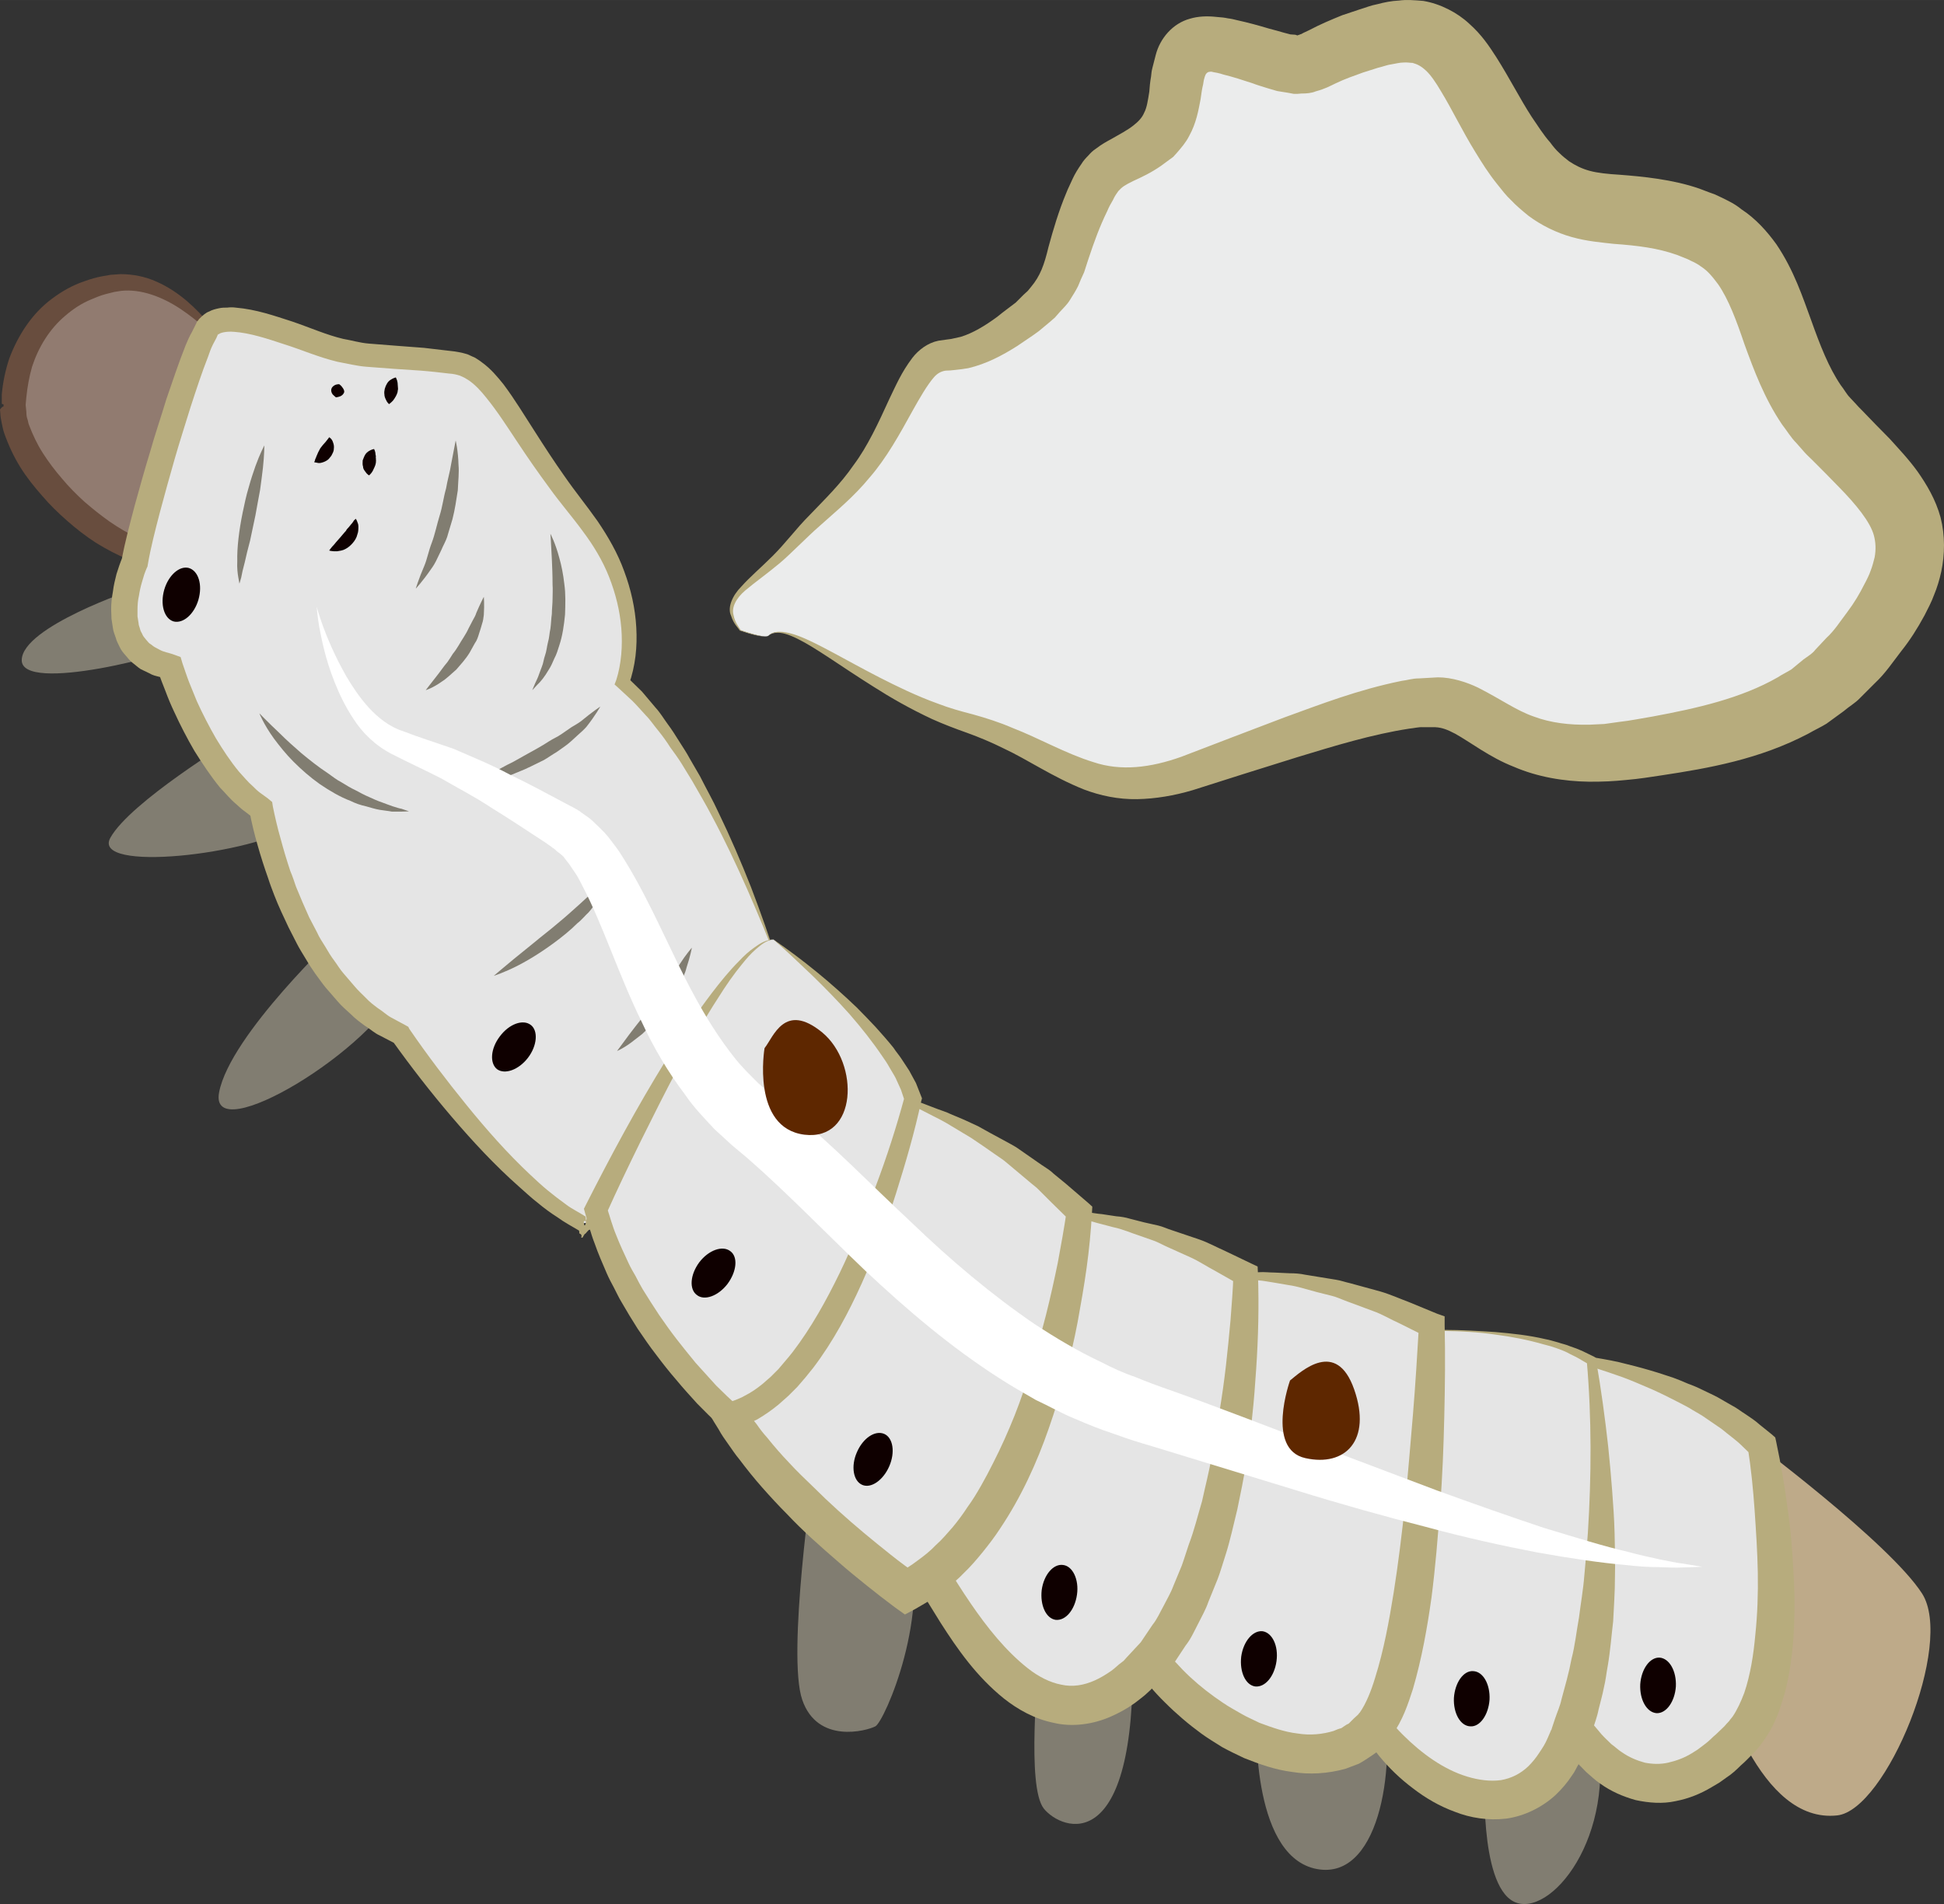
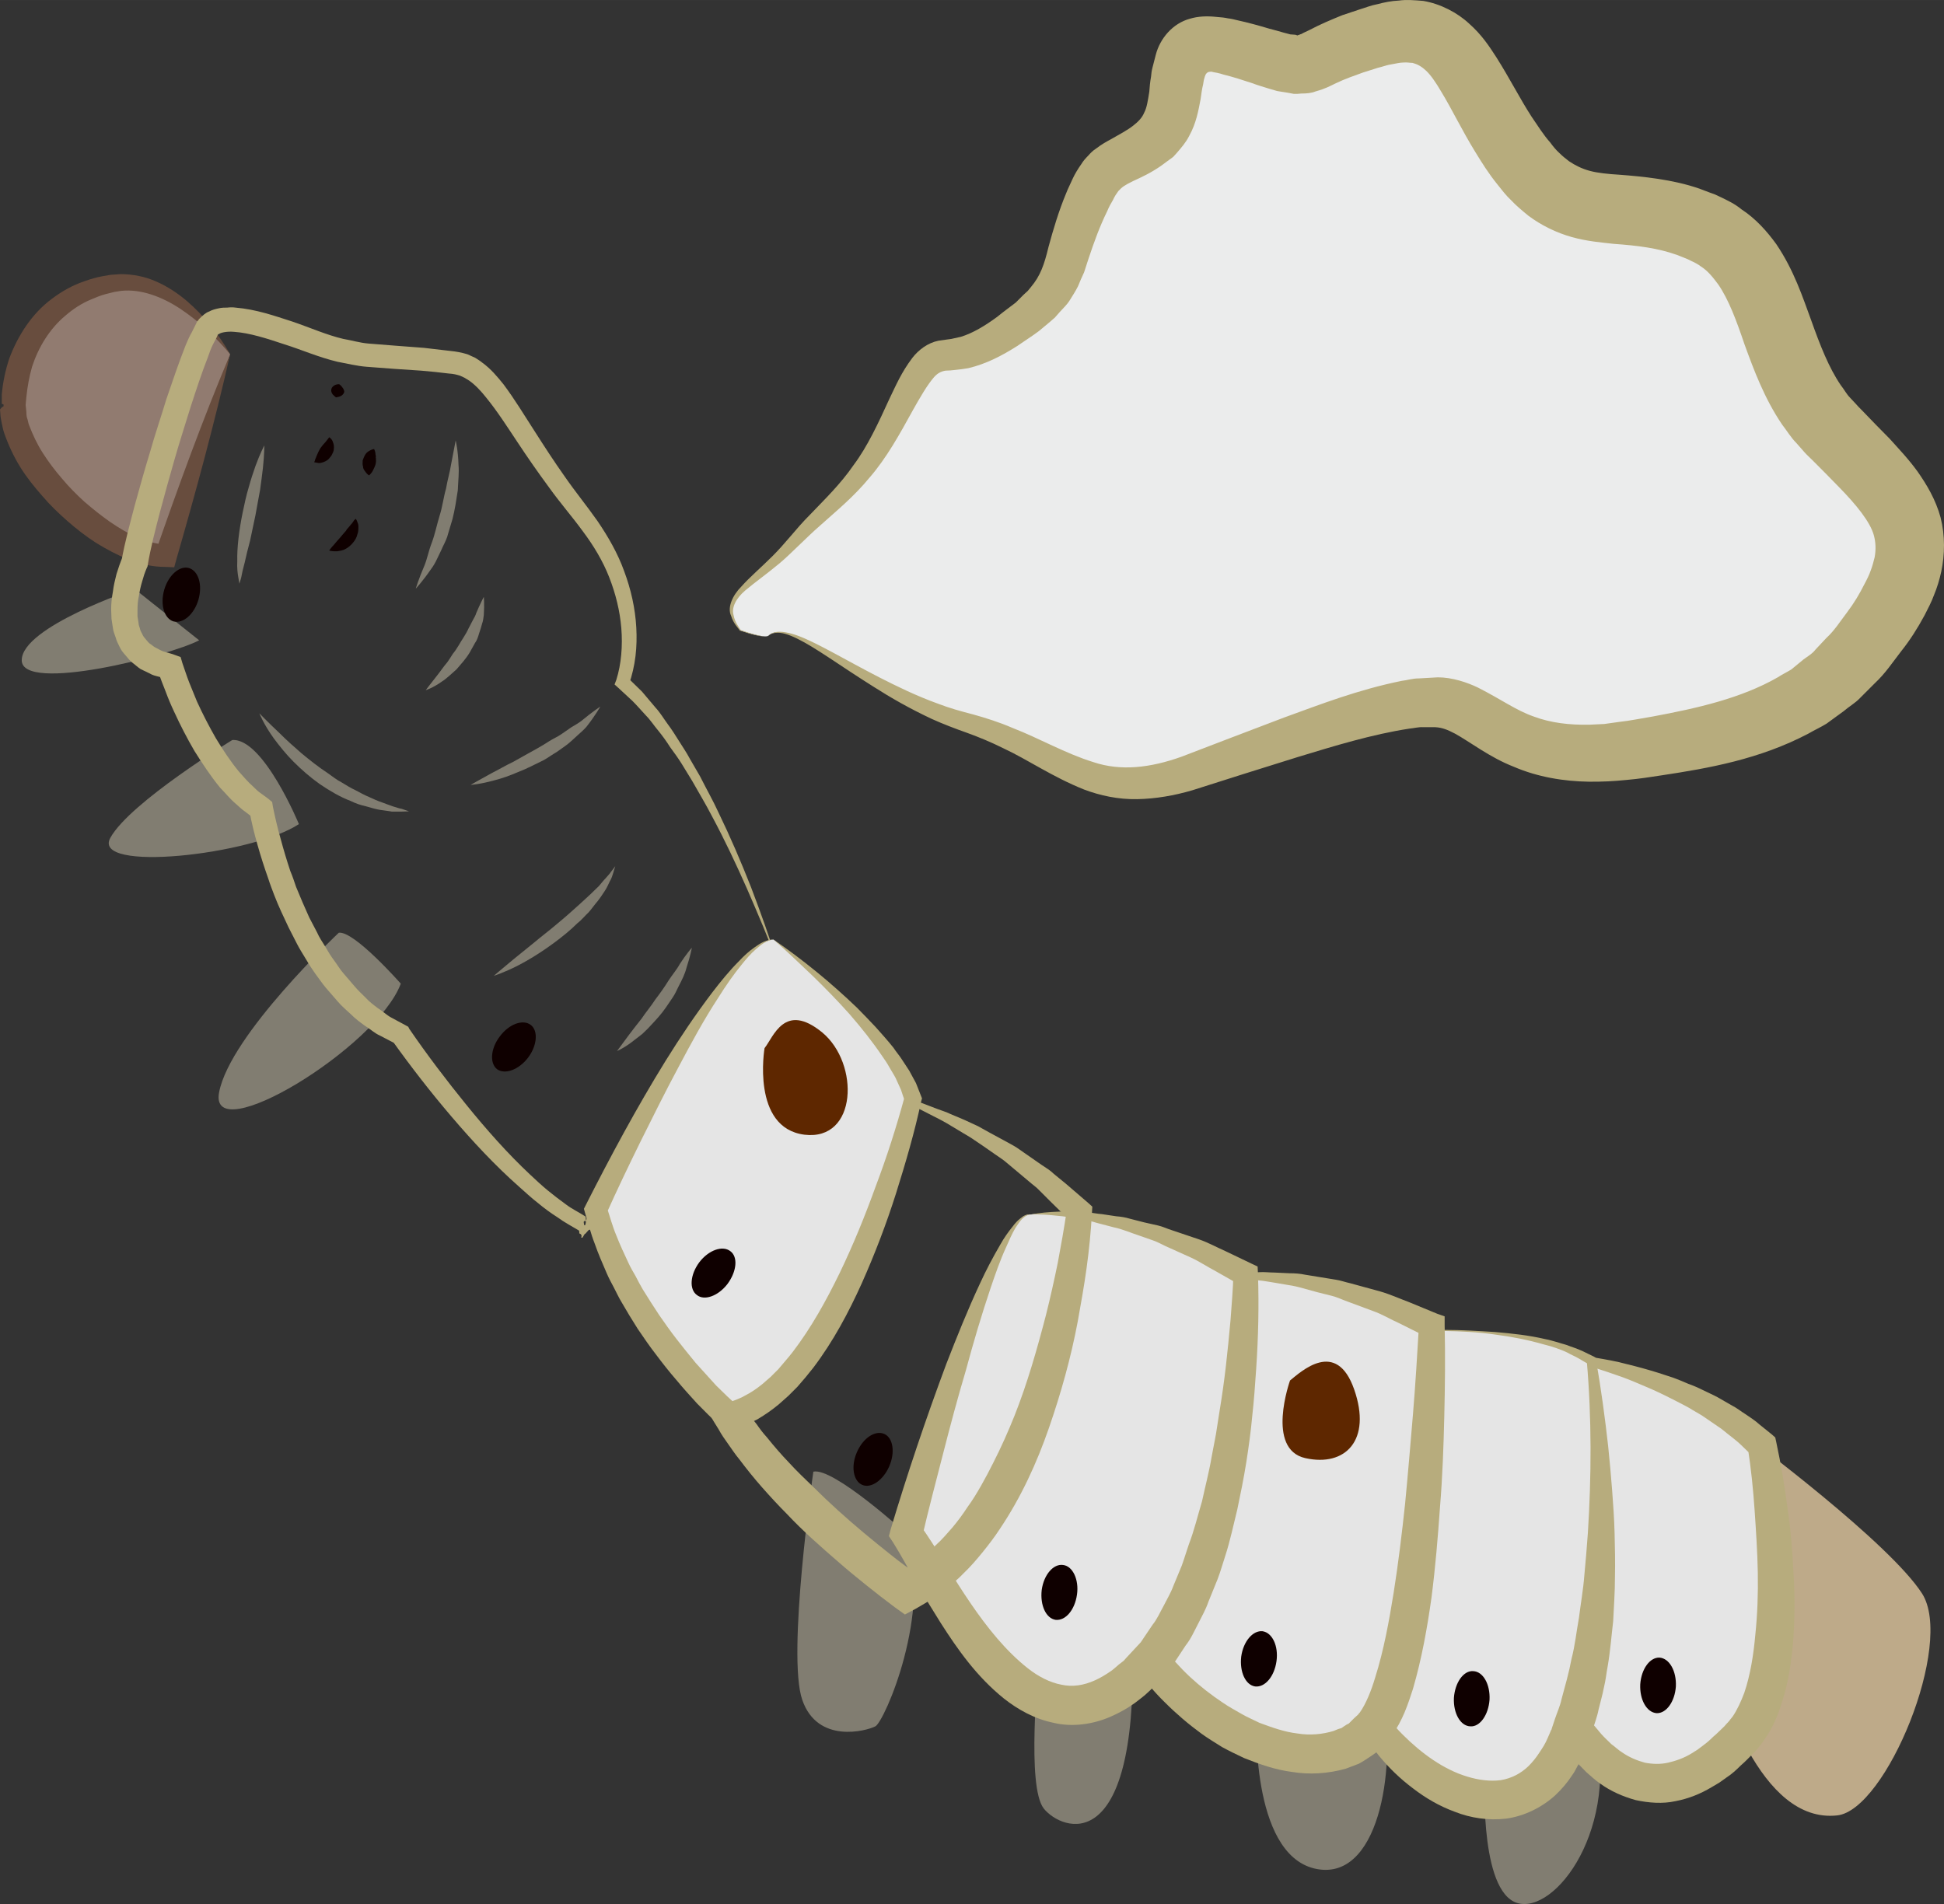
<svg xmlns="http://www.w3.org/2000/svg" id="svg108" viewBox="0 0 5456.629 5345.356" style="clip-rule:evenodd;fill-rule:evenodd;image-rendering:optimizeQuality;shape-rendering:geometricPrecision;text-rendering:geometricPrecision" version="1.1" height="53.454mm" width="54.566mm" xml:space="preserve">
  <rect x="0" y="0" width="5456.629" height="5345.356" fill="#333333" stroke="none" />
  <defs id="defs4">
    <style id="style2" type="text/css">
   
    .fil9 {fill:#EBECEC;fill-rule:nonzero}
    .fil6 {fill:#0F0000;fill-rule:nonzero}
    .fil8 {fill:#5E2700;fill-rule:nonzero}
    .fil3 {fill:#684D3E;fill-rule:nonzero}
    .fil1 {fill:#817D71;fill-rule:nonzero}
    .fil2 {fill:#917B70;fill-rule:nonzero}
    .fil5 {fill:#B7AC7D;fill-rule:nonzero}
    .fil10 {fill:#B7AC7D;fill-rule:nonzero}
    .fil0 {fill:#BEAA89;fill-rule:nonzero}
    .fil4 {fill:#E5E5E5;fill-rule:nonzero}
    .fil7 {fill:white;fill-rule:nonzero;}
   
  </style>
  </defs>
  <g transform="translate(-7831,-12056.47)" id="Vrstva_x0020_1">
    <path style="fill:#beaa89;fill-rule:nonzero" id="path7" d="m 12741,16095 c 0,0 393,292 485,435 91,142 -101,608 -238,623 -217,24 -326,-347 -364,-475 z" class="fil0" />
    <path style="fill:#817d71;fill-rule:nonzero" id="path9" d="m 8209,13710 c 0,0 -317,106 -317,200 0,93 417,-13 498,-56 z" class="fil1" />
    <path style="fill:#817d71;fill-rule:nonzero" id="path11" d="m 8483,14134 c 0,0 -286,174 -342,274 -56,99 398,49 529,-38 0,0 -100,-242 -187,-236 z" class="fil1" />
    <path style="fill:#817d71;fill-rule:nonzero" id="path13" d="m 8782,14675 c 0,0 -305,286 -336,448 -31,162 442,-124 510,-305 0,0 -131,-149 -174,-143 z" class="fil1" />
    <path style="fill:#817d71;fill-rule:nonzero" id="path15" d="m 10114,16188 c 0,0 -75,516 -31,641 43,124 180,87 205,74 25,-12 162,-323 87,-541 0,0 -205,-187 -261,-174 z" class="fil1" />
    <path style="fill:#817d71;fill-rule:nonzero" id="path17" d="m 10742,16723 c 6,25 -31,348 19,411 50,62 261,143 249,-442 z" class="fil1" />
    <path style="fill:#817d71;fill-rule:nonzero" id="path19" d="m 11358,16878 c 0,0 -18,380 162,424 181,43 230,-280 193,-467 0,0 -261,-6 -355,43 z" class="fil1" />
    <path style="fill:#817d71;fill-rule:nonzero" id="path21" d="m 11999,17028 c 0,0 -18,317 81,367 100,50 293,-181 231,-486 0,0 -199,-18 -312,119 z" class="fil1" />
    <path style="fill:#917b70;fill-rule:nonzero" id="path23" d="m 8477,13051 c 0,0 -150,-231 -330,-199 -181,31 -274,180 -280,342 -6,162 261,423 429,423 z" class="fil2" />
    <path style="fill:#684d3e;fill-rule:nonzero" id="path25" d="m 8477,13051 c -44,194 -96,385 -151,576 l -6,22 -24,-1 c -37,0 -73,-8 -105,-21 -32,-13 -62,-29 -91,-47 -28,-18 -55,-39 -80,-61 -25,-22 -49,-45 -71,-71 -22,-25 -43,-51 -61,-80 -18,-29 -33,-61 -45,-95 -3,-8 -5,-19 -7,-28 -2,-10 -4,-20 -4,-27 l -1,-12 5,-6 5,-3 v -5 l -5,-2 v -26 c 3,-34 10,-68 21,-101 24,-64 63,-126 120,-168 28,-21 58,-38 91,-49 16,-6 34,-11 50,-14 l 23,-4 c 11,-1 18,-1 28,-2 35,0 70,7 101,21 32,14 60,33 85,54 50,43 90,94 122,150 z m 0,0 c -41,-49 -88,-93 -139,-127 -51,-34 -111,-57 -167,-51 l -19,3 -24,6 c -15,4 -27,9 -41,15 -27,11 -51,27 -73,46 -44,37 -75,88 -93,143 -8,28 -13,56 -16,85 l -2,22 2,20 c 0,9 1,15 3,20 2,6 2,11 5,18 10,26 22,52 38,77 16,25 34,49 54,72 19,23 41,45 63,65 23,20 47,39 71,56 25,17 51,33 77,44 27,12 54,18 80,21 l -29,22 c 65,-187 133,-374 210,-557 z" class="fil3" />
    <path style="fill:#e5e5e5;fill-rule:nonzero" id="path27" d="m 12132,15850 c 0,0 412,38 645,264 0,0 117,623 -54,815 -172,192 -348,179 -490,-41 0,0 -220,-948 -101,-1038 z" class="fil4" />
    <path style="fill:#b7ac7d;fill-rule:nonzero" id="path29" d="m 12132,15850 c -16,16 -20,39 -22,60 -3,21 -2,43 -2,65 1,43 7,87 12,130 12,87 29,173 45,259 18,86 37,172 56,257 l 61,256 -7,-16 25,33 26,31 c 9,10 19,19 28,28 10,7 20,17 30,23 20,14 42,23 64,29 21,4 43,5 65,0 22,-5 45,-13 66,-26 l 16,-10 16,-12 c 11,-8 20,-16 29,-25 9,-7 20,-19 31,-29 l 7,-8 4,-4 c -1,1 1,-2 2,-2 3,-5 7,-9 10,-13 13,-19 24,-43 33,-67 17,-50 26,-107 31,-163 6,-57 8,-115 7,-174 -1,-58 -5,-117 -9,-176 -4,-58 -10,-118 -19,-175 l 12,22 -30,-29 c -10,-10 -21,-18 -32,-27 -11,-8 -21,-18 -34,-26 l -35,-24 c -11,-8 -24,-15 -36,-22 -12,-8 -25,-14 -38,-21 -25,-13 -51,-26 -78,-38 -26,-11 -53,-23 -80,-33 -28,-10 -55,-19 -83,-28 -56,-17 -113,-33 -171,-45 z m 0,0 c 29,1 59,3 89,6 29,2 59,7 88,12 29,5 59,10 88,18 29,7 58,15 87,24 l 43,14 c 14,5 28,11 42,17 14,5 28,11 42,18 14,7 28,13 41,20 l 40,23 c 14,7 26,17 39,25 13,9 26,17 38,28 l 36,29 9,8 3,14 c 13,61 23,120 31,181 9,60 14,121 17,182 4,61 4,123 0,186 -5,62 -13,125 -35,189 -10,32 -24,64 -45,94 -5,8 -11,15 -17,23 -2,2 -1,2 -6,7 l -3,4 -8,8 c -11,11 -20,21 -34,33 -12,12 -25,24 -39,33 l -21,15 -22,13 c -30,18 -64,32 -101,39 -36,8 -75,5 -112,-3 -36,-10 -70,-25 -99,-46 -15,-10 -27,-22 -40,-33 -12,-12 -23,-24 -35,-36 l -30,-39 -27,-40 -5,-8 -2,-8 c -18,-88 -34,-174 -48,-262 -14,-88 -27,-175 -37,-264 -10,-88 -17,-177 -18,-266 -1,-45 1,-89 5,-134 3,-22 6,-45 13,-66 6,-22 14,-45 33,-58 z" class="fil5" />
    <path style="fill:#e5e5e5;fill-rule:nonzero" id="path31" d="m 11744,15795 c 0,0 380,-31 554,81 0,0 94,660 -62,1058 -156,399 -604,25 -604,-193 0,0 75,-946 112,-946 z" class="fil4" />
    <path style="fill:#b7ac7d;fill-rule:nonzero" id="path33" d="m 11744,15795 c -8,6 -9,18 -12,27 -2,9 -4,19 -6,29 -3,20 -6,39 -9,59 -6,39 -10,79 -15,118 -7,80 -13,159 -18,239 -9,159 -15,318 -19,477 v -3 c 3,33 16,67 35,98 19,32 42,61 68,87 53,53 115,98 181,118 33,10 65,14 95,10 29,-5 55,-18 77,-39 11,-11 21,-23 30,-37 5,-7 9,-14 13,-20 l 6,-11 6,-13 6,-14 3,-7 1,-1 c 0,-2 -1,3 -1,2 v -1 l 1,-1 1,-4 9,-27 c 6,-18 14,-35 18,-54 10,-37 21,-75 28,-113 10,-38 14,-78 21,-116 5,-40 12,-79 15,-118 4,-40 7,-80 10,-120 10,-159 11,-321 -3,-482 l 6,9 -29,-17 c -10,-6 -21,-10 -31,-16 -10,-5 -21,-9 -32,-13 -11,-4 -22,-7 -34,-10 -45,-13 -91,-22 -138,-28 -47,-7 -94,-9 -141,-10 -47,-1 -95,0 -142,2 z m 0,0 c 47,-3 95,-5 142,-5 47,0 95,3 142,6 47,4 94,9 141,20 12,2 23,6 35,9 11,4 23,6 34,11 12,4 23,8 34,13 l 33,16 5,3 1,7 c 14,80 25,161 34,242 4,40 8,81 11,122 3,40 6,81 7,122 1,41 2,82 1,124 0,41 -3,82 -5,123 -5,42 -8,83 -15,124 -4,21 -6,42 -11,62 -4,21 -10,41 -15,62 -4,21 -12,41 -18,61 l -11,31 -1,3 v 2 l -1,1 -1,3 -3,7 -6,14 -6,14 -9,17 c -6,10 -11,22 -18,31 -13,20 -29,39 -47,56 -37,34 -87,59 -138,66 -51,6 -101,-2 -144,-19 -44,-16 -83,-39 -118,-66 -36,-27 -67,-57 -95,-91 -28,-34 -44,-71 -63,-111 -19,-40 -23,-85 -23,-134 v -2 0 l 57,-474 29,-237 c 5,-40 8,-79 15,-118 3,-20 5,-40 9,-59 2,-10 4,-20 6,-29 3,-9 4,-21 12,-27 z" class="fil5" />
    <path style="fill:#e5e5e5;fill-rule:nonzero" id="path35" d="m 11197,15652 c 0,0 261,-74 653,125 0,0 -12,940 -162,1126 -149,187 -535,19 -703,-305 0,0 230,-728 212,-946 z" class="fil4" />
    <path style="fill:#b7ac7d;fill-rule:nonzero" id="path37" d="m 11197,15652 c 1,20 5,41 4,61 -1,21 0,41 -2,62 -2,20 -2,40 -5,61 l -7,61 c -11,80 -26,161 -42,241 -17,79 -35,159 -54,238 -20,79 -41,157 -63,236 l -3,-35 31,51 35,48 c 25,31 51,61 80,88 29,27 60,51 93,73 16,11 33,20 50,30 17,10 34,17 52,26 35,13 71,26 107,30 36,6 71,2 101,-7 7,-3 14,-6 22,-8 6,-4 10,-7 15,-10 3,-2 5,-1 9,-6 l 11,-11 12,-11 5,-6 c -1,2 5,-5 -3,4 v 0 -1 l 1,-1 2,-2 c 17,-24 32,-61 43,-98 24,-76 39,-158 52,-239 13,-82 23,-165 32,-249 8,-83 15,-167 22,-250 7,-84 12,-168 17,-252 l 20,33 -74,-37 c -25,-11 -49,-26 -75,-35 l -78,-29 c -13,-5 -26,-11 -39,-14 l -40,-10 -40,-11 c -14,-4 -27,-7 -41,-9 l -41,-7 c -14,-2 -28,-5 -42,-6 -27,-1 -55,-5 -83,-4 -28,0 -56,1 -84,5 z m 0,0 c 26,-8 55,-14 83,-17 28,-6 57,-5 85,-7 15,-1 29,1 43,1 l 43,2 c 15,0 29,1 43,4 l 43,7 43,7 c 14,2 27,7 41,10 l 84,23 c 28,8 54,20 81,30 l 80,33 20,7 v 25 c 2,86 1,170 -1,255 -2,85 -5,170 -12,255 -6,85 -13,170 -24,255 -12,85 -27,170 -52,256 -14,43 -28,87 -60,132 l -2,4 -2,3 -1,1 v 0 l -4,5 -6,6 -11,11 -11,11 c -3,4 -12,9 -17,13 -12,8 -25,17 -38,24 l -37,14 c -50,14 -102,17 -150,9 -48,-6 -92,-22 -135,-39 -21,-10 -42,-20 -62,-31 -19,-12 -39,-24 -57,-37 -37,-27 -71,-56 -103,-88 -32,-31 -60,-66 -87,-102 -12,-19 -25,-37 -37,-56 l -32,-59 -9,-17 6,-17 c 26,-76 51,-153 75,-230 26,-77 50,-154 73,-231 11,-39 23,-78 34,-117 11,-38 20,-78 31,-117 l 14,-58 c 5,-20 8,-40 13,-60 4,-19 6,-39 10,-59 4,-20 3,-40 5,-61 z" class="fil5" />
    <path style="fill:#e5e5e5;fill-rule:nonzero" id="path39" d="m 10724,15466 c 0,0 249,-38 603,168 0,0 7,840 -305,1126 -311,286 -535,-236 -647,-398 0,0 243,-909 349,-896 z" class="fil4" />
    <path style="fill:#b7ac7d;fill-rule:nonzero" id="path41" d="m 10724,15466 c -21,2 -32,22 -43,38 -10,17 -18,36 -26,54 -17,37 -30,75 -43,113 -26,77 -49,155 -70,233 -23,77 -44,156 -64,234 -20,78 -41,157 -59,235 l -7,-37 c 28,38 50,75 73,112 23,37 46,74 70,109 47,69 100,135 161,183 29,23 62,40 94,46 31,7 63,2 94,-12 16,-7 32,-17 45,-26 6,-4 15,-12 23,-19 l 13,-10 8,-9 40,-43 33,-49 c 13,-16 21,-35 31,-53 9,-18 20,-36 27,-55 l 24,-58 c 7,-19 13,-40 20,-60 15,-39 25,-81 37,-121 9,-42 20,-83 27,-125 l 12,-63 10,-64 c 7,-42 13,-85 18,-128 5,-43 9,-86 13,-129 3,-42 7,-86 8,-128 l 17,29 -67,-38 c -23,-12 -45,-27 -69,-38 l -71,-32 c -11,-5 -23,-12 -35,-16 l -37,-13 c -25,-8 -49,-19 -74,-24 l -38,-10 c -13,-3 -26,-8 -39,-10 -25,-3 -51,-10 -77,-12 -27,-3 -53,-5 -79,-4 z m 0,0 c 26,-5 52,-7 79,-8 27,-2 54,2 81,2 13,1 26,4 40,5 l 40,6 c 13,1 26,3 39,7 l 39,10 40,9 c 13,3 25,9 38,13 l 77,26 c 26,9 49,22 74,33 l 73,35 17,8 1,21 c 3,90 1,177 -5,266 -3,44 -6,88 -11,132 -4,44 -10,88 -17,132 -7,44 -16,88 -25,131 -11,44 -20,88 -34,131 -7,21 -13,43 -21,64 l -26,64 c -7,21 -19,42 -29,62 -11,21 -20,42 -35,61 l -39,59 -49,54 c -5,5 -6,8 -14,15 l -12,11 c -9,7 -17,14 -28,22 -22,16 -44,28 -69,39 -48,21 -107,30 -160,17 -54,-11 -101,-38 -139,-68 -77,-62 -130,-138 -178,-213 -24,-38 -47,-76 -69,-114 -22,-38 -42,-76 -64,-111 l -12,-18 5,-19 c 47,-157 99,-311 156,-464 30,-77 60,-152 95,-227 17,-37 36,-73 57,-109 10,-18 22,-35 35,-51 6,-8 13,-16 21,-22 8,-7 18,-13 29,-11 z" class="fil5" />
-     <path style="fill:#e5e5e5;fill-rule:nonzero" id="path43" d="m 10300,15123 c 0,0 299,69 561,336 0,0 -75,853 -486,1065 0,0 -411,-293 -535,-567 0,0 436,-827 460,-834 z" class="fil4" />
    <path style="fill:#b7ac7d;fill-rule:nonzero" id="path45" d="m 10300,15123 c -13,15 -20,34 -30,51 l -26,54 -52,107 -103,215 -104,215 -105,213 1,-39 22,39 c 7,14 17,26 25,39 8,13 17,26 27,38 9,13 18,25 29,37 20,25 40,48 62,71 22,24 45,46 68,68 45,45 93,88 142,129 25,21 50,41 75,61 25,20 51,39 76,57 l -57,-4 c 19,-11 38,-22 56,-36 18,-13 36,-27 52,-44 17,-15 32,-33 47,-50 15,-18 29,-37 42,-57 14,-19 26,-39 38,-60 12,-21 23,-42 34,-64 22,-43 42,-88 60,-133 36,-91 63,-186 88,-282 12,-48 23,-97 33,-146 9,-48 18,-98 25,-146 l 10,28 -57,-56 -29,-29 c -9,-10 -20,-17 -30,-26 l -62,-52 c -10,-9 -22,-16 -33,-24 l -33,-23 -34,-23 -35,-21 -35,-21 c -12,-7 -24,-13 -36,-19 l -37,-19 c -12,-6 -25,-11 -37,-17 -25,-12 -50,-22 -77,-31 z m 0,0 c 27,5 55,12 81,20 13,3 27,6 40,11 l 39,15 c 13,5 27,9 39,15 l 38,16 39,18 36,20 37,20 c 12,7 25,13 37,21 l 69,48 c 12,8 24,15 34,25 l 33,27 64,55 11,10 -1,18 c -3,53 -8,103 -15,154 -7,51 -16,101 -25,151 -19,101 -47,201 -81,299 -34,98 -78,194 -137,282 -15,23 -31,44 -48,65 -17,21 -35,42 -55,61 -19,20 -41,37 -63,54 -22,17 -47,31 -71,45 l -30,16 -28,-20 c -28,-21 -54,-41 -80,-62 -26,-21 -52,-42 -77,-64 -51,-44 -101,-88 -147,-137 -24,-24 -46,-48 -69,-74 -22,-25 -43,-51 -64,-79 -11,-13 -20,-27 -30,-41 -10,-14 -20,-28 -28,-43 -9,-15 -19,-29 -26,-45 l -23,-48 -10,-21 11,-19 118,-207 121,-206 c 41,-68 82,-136 125,-204 l 65,-100 34,-49 c 12,-16 22,-34 37,-47 z" class="fil5" />
-     <path style="fill:#e5e5e5;fill-rule:nonzero" id="path47" d="m 10014,14762 c 0,0 -193,-585 -436,-790 0,0 88,-218 -112,-467 -199,-249 -242,-411 -354,-429 -112,-19 -249,-13 -336,-38 -88,-25 -312,-130 -361,-62 -50,69 -193,566 -206,660 0,0 -112,249 100,292 0,0 87,287 255,399 0,0 87,497 392,634 0,0 283,416 510,529 13,7 324,-87 324,-87 z" class="fil4" />
    <path style="fill:#b7ac7d;fill-rule:nonzero" id="path49" d="m 10014,14762 c -68,216 -140,431 -210,646 l -2,7 -8,3 c -85,27 -171,54 -258,78 l -33,9 -18,4 c -4,1 -9,11 -13,12 l -6,10 h -2 -1 c -2,0 5,-8 -6,-12 v -5 l -1,-3 c -20,-12 -41,-23 -60,-37 -19,-12 -38,-26 -56,-41 -18,-14 -35,-30 -52,-45 -68,-60 -130,-127 -189,-196 -59,-69 -114,-140 -167,-214 l 12,10 -46,-24 c -16,-7 -28,-19 -43,-28 -14,-10 -27,-20 -39,-32 -13,-12 -26,-23 -37,-36 l -33,-38 c -11,-13 -20,-27 -30,-40 -10,-14 -19,-28 -27,-42 -9,-15 -18,-29 -25,-43 l -23,-45 -21,-45 c -7,-15 -13,-30 -19,-45 -6,-16 -12,-31 -17,-47 -11,-31 -21,-62 -30,-94 -9,-32 -17,-63 -23,-97 l 14,23 -26,-20 c -9,-6 -17,-14 -25,-21 -17,-14 -30,-31 -45,-46 -27,-33 -50,-68 -72,-103 -21,-36 -40,-73 -57,-110 -9,-19 -17,-38 -24,-57 -8,-20 -15,-38 -22,-59 l 28,24 -26,-7 c -8,-2 -17,-4 -25,-9 l -25,-12 c -8,-5 -15,-12 -22,-17 -8,-6 -14,-14 -20,-21 -7,-8 -13,-15 -17,-24 -4,-9 -9,-17 -11,-26 -3,-9 -7,-18 -8,-27 l -4,-26 -1,-27 c 0,-17 2,-34 5,-50 2,-17 6,-33 10,-49 5,-16 10,-31 17,-48 l -3,11 c 10,-55 24,-105 37,-155 14,-51 28,-101 43,-150 14,-50 31,-99 46,-149 17,-49 33,-98 54,-151 5,-12 11,-26 17,-36 l 9,-18 4,-8 2,-5 c 1,-1 -2,3 3,-3 l 1,-1 1,-2 3,-3 c 8,-8 17,-16 26,-19 9,-5 18,-7 27,-9 9,-2 16,-2 24,-2 8,-1 16,-1 23,0 59,5 109,23 159,39 50,17 97,38 144,49 24,4 46,11 71,13 l 76,6 79,6 c 26,3 51,6 77,9 11,1 29,4 45,9 l 22,10 c 6,4 13,8 19,13 25,18 43,40 60,61 33,44 59,88 87,131 28,44 56,87 85,128 29,42 61,81 92,125 30,44 57,91 75,141 19,51 31,104 34,158 3,54 -2,107 -21,161 l -5,-22 42,41 c 13,15 25,30 38,45 13,14 23,31 34,46 12,16 22,32 32,48 10,16 21,32 30,49 l 29,50 c 17,34 36,67 52,102 33,68 63,138 91,209 27,71 53,143 75,215 z m 0,0 c -26,-71 -56,-141 -86,-210 -31,-70 -63,-138 -99,-205 -17,-33 -37,-66 -55,-98 l -30,-49 c -10,-16 -21,-31 -32,-46 -10,-16 -21,-31 -33,-46 -12,-14 -22,-30 -35,-43 -13,-14 -25,-28 -38,-41 l -40,-37 -10,-9 5,-13 c 14,-44 18,-96 14,-145 -4,-49 -16,-97 -34,-143 -18,-46 -44,-89 -74,-129 -29,-40 -64,-80 -94,-122 -31,-42 -61,-85 -90,-129 -28,-42 -56,-86 -87,-124 -15,-19 -31,-36 -48,-48 l -13,-8 -13,-6 c -10,-3 -17,-5 -32,-6 -25,-3 -51,-6 -77,-8 l -75,-5 -79,-6 c -26,-2 -54,-9 -81,-14 -54,-13 -101,-34 -149,-49 -48,-16 -97,-32 -141,-35 -22,-2 -42,3 -44,8 l -1,-2 v -3 0 c 4,-35 1,1 1,0 l -2,6 -4,9 -9,17 c -6,12 -10,23 -14,35 -17,43 -33,92 -49,141 -15,49 -31,98 -45,147 -14,49 -28,99 -41,148 -13,50 -26,100 -34,147 l -1,6 -2,4 c -2,5 -5,12 -7,18 -2,7 -4,13 -6,20 -4,13 -7,27 -9,40 -3,13 -4,26 -4,39 v 19 l 3,19 c 0,6 3,11 4,16 1,6 5,11 7,16 2,5 6,9 9,13 4,4 7,9 11,12 5,3 9,7 14,10 l 15,8 c 11,6 24,8 36,12 l 22,8 5,17 c 6,17 12,36 19,54 7,18 15,36 22,54 16,35 34,70 53,103 20,33 41,65 65,94 13,14 25,29 39,41 6,6 13,13 20,18 l 22,16 12,10 2,13 c 6,29 13,60 22,91 8,30 17,60 27,90 6,14 11,29 16,44 6,14 12,29 18,43 l 19,43 22,42 c 6,14 15,27 23,40 8,14 16,27 25,39 9,12 17,26 27,37 l 30,35 c 10,12 21,22 32,33 10,11 22,20 34,29 13,8 24,19 37,26 l 39,21 9,5 3,6 c 50,73 104,144 160,213 56,69 115,136 179,196 16,15 32,30 49,44 17,14 34,27 52,40 17,13 37,22 55,34 v 0 l 1,13 c -12,-4 -3,11 -6,11 h 1 2 c 2,0 3,-13 3,-13 1,-1 2,-8 3,-8 l 15,-6 32,-9 c 87,-22 173,-46 260,-70 l -10,9 c 79,-212 157,-425 238,-637 z" class="fil5" />
    <path style="fill:#0f0000;fill-rule:nonzero" id="path51" d="m 9313,15026 c -26,34 -65,48 -87,32 -21,-17 -18,-58 8,-92 26,-35 65,-49 87,-32 21,16 18,58 -8,92 z" class="fil6" />
    <path style="fill:#0f0000;fill-rule:nonzero" id="path53" d="m 8388,13740 c -12,41 -43,68 -70,61 -26,-8 -38,-47 -26,-89 12,-41 43,-68 69,-61 27,8 39,47 27,89 z" class="fil6" />
    <path style="fill:#0f0000;fill-rule:nonzero" id="path55" d="m 10327,16173 c -17,39 -51,63 -76,52 -25,-11 -32,-52 -15,-91 17,-40 51,-63 77,-52 25,11 31,52 14,91 z" class="fil6" />
    <path style="fill:#0f0000;fill-rule:nonzero" id="path57" d="m 10854,16533 c -6,43 -32,74 -60,71 -27,-4 -44,-41 -39,-84 6,-43 33,-74 60,-70 27,3 45,41 39,83 z" class="fil6" />
    <path style="fill:#0f0000;fill-rule:nonzero" id="path59" d="m 11414,16720 c -6,43 -32,74 -60,71 -27,-4 -44,-41 -39,-84 6,-43 33,-74 60,-71 27,4 45,41 39,84 z" class="fil6" />
    <path style="fill:#0f0000;fill-rule:nonzero" id="path61" d="m 12012,16828 c -3,43 -27,77 -54,75 -28,-1 -48,-37 -46,-80 3,-43 27,-77 54,-75 28,1 48,37 46,80 z" class="fil6" />
    <path style="fill:#0f0000;fill-rule:nonzero" id="path63" d="m 12535,16791 c -3,43 -27,76 -54,75 -28,-2 -48,-38 -46,-81 3,-43 27,-76 54,-75 28,2 48,38 46,81 z" class="fil6" />
-     <path style="fill:#0f0000;fill-rule:nonzero" id="path65" d="m 8942,13116 c 0,0 4,7 5,15 0,5 1,9 1,14 1,4 -1,8 -1,12 -2,8 -7,16 -12,23 -5,6 -12,11 -12,11 0,0 -6,-5 -9,-13 -2,-4 -4,-9 -4,-14 -1,-6 0,-11 1,-16 3,-11 9,-21 16,-25 7,-5 15,-7 15,-7 z" class="fil6" />
    <path style="fill:#0f0000;fill-rule:nonzero" id="path67" d="m 8881,13317 c 0,0 4,7 4,15 1,3 1,5 1,7 -1,3 1,4 0,6 1,4 0,8 0,11 -1,8 -6,16 -9,23 -4,7 -10,12 -10,12 0,0 -6,-3 -11,-11 -3,-4 -6,-8 -6,-14 -2,-5 -1,-11 -1,-17 2,-5 4,-11 7,-16 3,-5 7,-8 10,-10 8,-5 15,-6 15,-6 z" class="fil6" />
    <path style="fill:#0f0000;fill-rule:nonzero" id="path69" d="m 8830,13513 c 0,0 1,2 3,6 1,4 4,8 4,15 0,7 0,16 -3,23 -2,9 -7,17 -13,24 -6,7 -13,13 -21,17 -7,4 -16,5 -22,6 -14,1 -23,-2 -23,-2 0,0 6,-9 14,-17 7,-9 16,-18 24,-28 2,-2 4,-5 6,-7 2,-2 4,-4 5,-7 5,-5 8,-9 12,-14 4,-4 7,-9 9,-12 3,-3 5,-4 5,-4 z" class="fil6" />
    <path style="fill:#0f0000;fill-rule:nonzero" id="path71" d="m 8713,13354 c 0,0 1,-2 2,-5 0,-3 3,-7 4,-11 3,-8 7,-16 11,-23 2,-3 5,-6 7,-9 3,-3 5,-6 8,-9 5,-6 10,-13 10,-13 0,0 8,4 11,15 2,5 3,11 2,18 0,7 -4,13 -7,19 -4,5 -8,11 -14,14 -5,3 -11,5 -16,6 -5,1 -9,0 -13,-1 -3,0 -5,-1 -5,-1 z" class="fil6" />
    <path style="fill:#0f0000;fill-rule:nonzero" id="path73" d="m 8774,13172 c 0,0 -5,-4 -9,-8 -4,-5 -5,-11 -4,-15 1,-5 5,-9 11,-12 5,-2 11,-2 11,-2 0,0 6,4 9,9 4,5 6,10 5,14 -2,5 -6,9 -11,11 -5,2 -12,3 -12,3 z" class="fil6" />
    <path style="fill:#817d71;fill-rule:nonzero" id="path75" d="m 8559,14059 c 0,0 23,24 58,57 17,17 38,36 60,55 23,19 48,39 74,56 13,9 25,19 39,26 13,8 26,16 39,22 13,7 26,14 38,19 13,6 24,11 36,15 11,4 21,8 30,11 10,3 18,6 25,7 14,5 21,7 21,7 0,0 -8,1 -22,1 -7,0 -16,0 -26,0 -10,-2 -22,-3 -34,-5 -12,-2 -25,-6 -39,-10 -14,-3 -29,-8 -43,-15 -29,-11 -58,-28 -86,-47 -27,-19 -52,-41 -74,-63 -22,-22 -40,-45 -55,-65 -29,-40 -41,-71 -41,-71 z" class="fil1" />
    <path style="fill:#817d71;fill-rule:nonzero" id="path77" d="m 9152,14260 c 0,0 24,-14 59,-33 18,-9 38,-21 61,-32 22,-12 44,-25 68,-38 11,-6 22,-13 33,-20 11,-7 23,-12 33,-19 10,-7 20,-14 29,-20 10,-6 19,-11 27,-17 30,-25 54,-41 54,-41 0,0 -13,24 -39,57 -7,8 -15,15 -24,23 -9,8 -18,17 -28,25 -10,8 -21,15 -32,23 -12,7 -23,15 -35,22 -25,12 -49,25 -73,34 -23,10 -46,18 -66,23 -39,11 -67,13 -67,13 z" class="fil1" />
    <path style="fill:#817d71;fill-rule:nonzero" id="path79" d="m 9217,14796 c 0,0 22,-19 56,-47 17,-14 37,-30 58,-47 20,-17 43,-34 65,-53 22,-18 43,-37 63,-55 20,-18 38,-35 53,-50 7,-8 13,-16 19,-22 6,-7 11,-12 15,-18 8,-10 12,-16 12,-16 0,0 -2,7 -6,20 -2,6 -4,14 -9,22 -4,8 -8,18 -14,27 -6,9 -13,20 -21,30 -8,9 -16,21 -25,31 -10,9 -19,21 -31,30 -10,10 -21,20 -32,29 -46,38 -96,70 -135,90 -39,20 -68,29 -68,29 z" class="fil1" />
    <path style="fill:#817d71;fill-rule:nonzero" id="path81" d="m 9563,15007 c 0,0 14,-19 34,-46 10,-13 22,-29 35,-45 11,-17 26,-34 38,-53 13,-17 26,-35 37,-53 11,-17 24,-32 32,-47 18,-28 34,-46 34,-46 0,0 -4,23 -15,56 -4,17 -13,35 -23,54 -5,10 -9,20 -16,30 -6,9 -13,19 -19,28 -13,19 -29,36 -44,52 -7,8 -15,15 -22,22 -8,6 -15,12 -22,17 -27,22 -49,31 -49,31 z" class="fil1" />
-     <path style="fill:#817d71;fill-rule:nonzero" id="path83" d="m 9376,13555 c 0,0 14,26 25,68 6,21 11,46 14,73 4,28 3,57 2,86 -3,30 -7,59 -16,86 -4,13 -8,26 -14,37 -5,12 -10,23 -16,32 -11,19 -23,34 -32,42 -9,10 -14,15 -14,15 0,0 3,-7 8,-19 2,-5 6,-12 9,-20 3,-8 6,-17 10,-27 4,-9 5,-21 9,-32 4,-11 5,-24 8,-36 4,-13 4,-26 7,-39 2,-14 2,-28 4,-41 0,-14 2,-28 2,-42 0,-13 1,-27 0,-40 0,-26 -1,-50 -2,-72 -2,-43 -4,-71 -4,-71 z" class="fil1" />
    <path style="fill:#817d71;fill-rule:nonzero" id="path85" d="m 9026,13994 c 0,0 12,-16 31,-40 9,-11 18,-25 30,-39 5,-7 10,-15 15,-23 6,-7 11,-15 16,-23 9,-16 21,-32 28,-48 4,-8 8,-15 12,-23 4,-7 8,-14 10,-21 11,-26 21,-45 21,-45 0,0 2,20 0,51 -1,8 -2,17 -5,25 -2,8 -5,17 -8,26 -3,10 -6,20 -12,28 -5,9 -10,18 -15,27 -11,18 -25,33 -37,47 -15,13 -28,26 -41,34 -25,18 -45,24 -45,24 z" class="fil1" />
    <path style="fill:#817d71;fill-rule:nonzero" id="path87" d="m 9110,13293 c 0,0 7,28 8,69 2,21 -1,45 -2,71 -4,26 -8,54 -15,81 -4,13 -8,26 -12,40 -3,13 -9,25 -15,37 -5,12 -11,23 -16,34 -5,11 -11,21 -17,29 -24,35 -43,55 -43,55 0,0 8,-27 24,-64 8,-19 12,-42 21,-65 9,-24 14,-50 22,-76 8,-25 11,-52 18,-76 4,-24 11,-47 14,-67 8,-41 13,-68 13,-68 z" class="fil1" />
    <path style="fill:#817d71;fill-rule:nonzero" id="path89" d="m 8573,13307 c 0,0 0,26 -4,63 -2,18 -5,40 -8,62 -4,23 -9,47 -13,71 -5,24 -10,48 -15,71 -6,22 -11,43 -15,61 -5,18 -8,32 -10,43 -3,11 -5,17 -5,17 0,0 -1,-6 -3,-17 -2,-11 -4,-27 -3,-46 -1,-38 5,-87 15,-136 5,-24 10,-48 17,-71 6,-22 13,-43 19,-60 13,-36 25,-58 25,-58 z" class="fil1" />
    <path style="fill:#e5e5e5;fill-rule:nonzero" id="path91" d="m 10002,14694 c 0,0 336,255 392,448 0,0 -193,815 -517,890 0,0 -286,-249 -373,-579 0,0 354,-753 498,-759 z" class="fil4" />
    <path style="fill:#b7ac7d;fill-rule:nonzero" id="path93" d="m 10002,14694 c -20,2 -35,15 -49,27 -15,13 -27,27 -39,42 -24,29 -46,61 -66,93 -42,64 -78,131 -114,199 -36,67 -70,136 -104,204 -34,69 -67,138 -98,207 l 2,-21 c 9,27 16,54 27,80 10,26 22,51 34,77 6,13 13,25 20,37 6,12 13,25 20,37 15,24 30,48 46,72 16,23 32,46 50,69 17,22 35,44 53,66 19,21 38,42 57,63 20,20 41,40 61,58 l -33,-8 26,-9 c 9,-4 18,-7 26,-12 18,-9 34,-20 50,-33 l 23,-20 22,-22 c 13,-16 27,-31 40,-48 52,-68 94,-144 132,-222 38,-79 71,-160 101,-243 31,-82 58,-166 81,-251 l 1,13 -11,-33 -15,-33 c -5,-10 -12,-20 -18,-31 -6,-11 -13,-21 -20,-31 -27,-40 -58,-79 -91,-117 -33,-37 -68,-73 -104,-108 -36,-34 -72,-69 -110,-102 z m 0,0 c 83,57 161,121 234,191 18,18 35,36 53,55 17,19 34,38 50,58 7,11 16,21 23,32 7,11 14,21 21,32 l 19,35 15,38 2,5 -2,7 c -19,89 -44,174 -71,260 -27,85 -59,169 -96,252 -37,82 -80,163 -136,237 -14,18 -29,36 -45,54 l -25,25 -27,24 c -18,15 -38,29 -60,42 -11,6 -23,10 -35,16 -12,4 -24,8 -36,11 l -18,6 -15,-14 c -24,-21 -44,-42 -65,-63 -20,-22 -40,-44 -59,-67 -20,-23 -38,-46 -56,-70 -18,-23 -35,-48 -52,-73 -16,-25 -31,-50 -46,-76 -8,-13 -14,-27 -21,-40 -7,-13 -14,-26 -20,-40 -12,-28 -24,-55 -34,-84 -11,-28 -18,-57 -27,-86 l -3,-11 5,-10 c 70,-138 143,-274 224,-405 41,-66 84,-130 131,-192 23,-30 48,-61 75,-88 13,-14 28,-28 44,-39 15,-11 33,-22 53,-22 z" class="fil5" />
    <path style="fill:#0f0000;fill-rule:nonzero" id="path95" d="m 9873,15661 c -26,34 -65,48 -86,31 -22,-16 -19,-57 7,-92 26,-34 65,-48 87,-31 22,16 18,57 -8,92 z" class="fil6" />
-     <path style="fill:#ffffff;01;fill-rule:nonzero" id="path97" d="m 8720,13760 c 0,0 5,19 17,53 13,35 33,84 66,142 17,29 37,59 63,88 26,28 58,54 96,66 43,17 92,32 143,50 50,22 105,44 157,72 54,26 108,55 164,85 l 21,11 1,1 c 3,1 -4,-3 7,4 l 2,1 5,4 10,7 c 7,5 12,8 20,15 l 24,23 c 17,16 27,30 39,46 12,15 21,30 31,46 76,124 127,255 194,378 33,61 70,120 112,173 21,27 45,50 68,73 l 38,33 45,37 c 126,103 233,215 346,320 110,106 225,203 345,285 61,40 123,77 187,107 31,16 63,31 96,42 31,13 66,26 101,38 138,49 270,101 395,148 125,47 243,92 352,133 110,40 210,75 300,105 90,27 169,52 235,67 32,9 62,15 88,21 26,5 48,10 66,12 36,6 55,9 55,9 0,0 -19,1 -56,2 -18,1 -41,0 -68,-1 -27,0 -57,-2 -92,-6 -68,-6 -151,-18 -246,-35 -94,-18 -200,-41 -314,-72 -114,-29 -236,-63 -365,-103 -128,-39 -262,-80 -402,-123 -35,-10 -70,-21 -108,-35 -37,-12 -74,-27 -111,-43 -37,-15 -71,-35 -108,-52 -35,-20 -70,-40 -104,-62 -136,-87 -260,-193 -375,-301 -114,-109 -223,-222 -332,-317 l -43,-36 -48,-44 c -29,-31 -59,-62 -82,-96 -50,-66 -90,-135 -122,-204 -67,-137 -110,-275 -167,-383 -7,-14 -14,-28 -22,-39 -8,-11 -16,-25 -22,-31 -3,-4 -6,-8 -9,-12 -4,-5 -12,-10 -18,-15 l -9,-8 -5,-3 -2,-2 c 10,6 2,1 4,2 h -1 l -20,-14 c -52,-34 -103,-68 -152,-98 -48,-32 -96,-56 -140,-82 -47,-24 -93,-45 -136,-67 -50,-25 -86,-62 -110,-99 -24,-36 -41,-72 -54,-105 -26,-65 -36,-119 -43,-155 -6,-36 -7,-56 -7,-56 z" class="fil7" />
    <path style="fill:#5e2700;fill-rule:nonzero" id="path99" d="m 9977,14999 c 0,0 -38,224 112,243 149,18 155,-200 50,-287 -106,-87 -137,13 -162,44 z" class="fil8" />
    <path style="fill:#5e2700;fill-rule:nonzero" id="path101" d="m 11452,15932 c 0,0 -69,193 43,218 112,25 187,-50 137,-193 -50,-143 -149,-50 -180,-25 z" class="fil8" />
    <path style="fill:#ebecec;fill-rule:nonzero" id="path103" d="m 9988,13841 c 65,-59 286,164 553,243 267,79 347,237 626,142 280,-95 561,-207 701,-198 139,9 193,182 535,135 342,-47 546,-111 711,-364 165,-253 45,-347 -143,-537 -187,-190 -136,-474 -365,-569 -229,-95 -355,16 -508,-190 -153,-205 -165,-411 -394,-348 -229,64 -165,111 -318,64 -152,-48 -216,-64 -241,15 -26,79 0,174 -102,238 -101,63 -114,31 -178,189 -63,158 -25,206 -216,332 -190,127 -178,-29 -292,207 -114,236 -184,252 -299,378 -114,127 -225,153 -149,248 0,0 68,24 79,15 z" class="fil9" />
    <path style="fill:#b7ac7d;fill-rule:nonzero" id="path105" d="m 9988,13841 c 0,-1 -1,3 -13,2 -11,0 -31,-4 -66,-16 h -1 v 0 c -5,-8 -18,-19 -25,-42 -11,-23 4,-57 29,-82 24,-27 55,-53 88,-86 16,-16 32,-34 49,-54 17,-20 35,-41 56,-62 40,-42 85,-85 122,-139 39,-52 69,-117 101,-187 18,-37 33,-73 64,-114 17,-22 43,-42 73,-48 l 21,-3 15,-2 c 10,-2 18,-4 27,-6 33,-10 68,-31 102,-56 17,-14 35,-27 52,-40 l 22,-22 12,-11 9,-11 c 26,-31 37,-62 49,-112 13,-48 29,-102 50,-152 5,-13 12,-26 18,-40 6,-13 15,-28 25,-42 4,-7 11,-15 18,-22 7,-8 14,-15 22,-20 17,-13 30,-20 43,-27 23,-13 47,-26 62,-38 14,-11 25,-22 31,-37 7,-13 10,-33 14,-58 1,-14 2,-26 5,-43 1,-8 1,-14 4,-25 l 9,-35 c 12,-47 48,-89 96,-102 23,-7 49,-8 75,-5 14,1 23,2 32,4 9,1 17,3 25,5 32,7 61,15 91,24 15,4 27,7 40,11 l 19,5 c 5,0 9,1 14,1 l 6,2 c 1,-1 2,-1 2,-1 1,-1 3,0 5,-2 2,-1 1,1 9,-4 l 17,-8 c 30,-16 61,-29 93,-42 l 48,-16 c 17,-5 30,-11 51,-15 19,-5 38,-9 60,-10 20,-3 44,-1 68,1 48,8 96,33 129,64 35,31 56,63 76,94 38,60 66,116 99,167 17,25 34,52 52,72 8,11 17,22 26,30 9,9 18,16 27,23 18,12 36,21 58,27 22,6 51,9 84,11 65,5 149,13 224,39 l 29,11 14,5 15,7 c 21,10 42,20 60,35 40,26 72,62 98,98 50,74 74,149 98,214 25,70 49,132 83,182 9,11 16,25 26,35 l 15,16 c 4,5 12,13 18,19 26,27 52,54 78,80 26,29 53,57 79,93 25,36 50,77 64,128 13,51 12,105 2,152 -5,23 -12,46 -20,65 -8,22 -18,40 -27,58 -20,37 -41,70 -65,100 -24,31 -45,63 -74,90 l -42,42 c -13,14 -31,24 -46,37 l -48,35 c -16,10 -34,18 -51,28 -137,72 -279,97 -411,117 -33,5 -64,10 -99,13 -18,2 -35,3 -52,4 -18,1 -36,1 -54,1 -70,-1 -144,-13 -211,-42 -67,-26 -123,-70 -165,-93 -21,-11 -36,-17 -55,-18 h -35 c -11,-1 -26,3 -38,4 -105,16 -212,49 -314,80 -103,32 -201,63 -295,93 -51,15 -103,24 -155,25 -53,1 -104,-10 -149,-27 -90,-36 -158,-84 -227,-116 -34,-17 -68,-31 -101,-43 -34,-12 -68,-25 -99,-39 -62,-29 -116,-60 -163,-90 -94,-59 -163,-110 -214,-135 -26,-13 -47,-19 -62,-17 -15,2 -20,8 -20,8 0,0 5,-7 20,-10 15,-3 38,1 65,11 55,21 129,66 226,116 49,25 104,52 165,74 31,12 63,21 98,30 36,10 74,22 111,38 75,29 149,72 227,96 77,26 160,16 247,-15 91,-35 188,-72 288,-110 102,-37 207,-78 330,-103 17,-2 30,-7 49,-7 17,-1 35,-2 53,-3 40,0 82,14 113,29 65,33 107,64 156,81 48,18 100,24 156,23 l 42,-2 43,-6 c 29,-3 62,-10 93,-15 124,-23 248,-51 351,-110 12,-8 25,-14 38,-22 l 34,-28 c 12,-9 25,-16 34,-28 l 31,-33 c 22,-20 39,-47 58,-72 19,-25 35,-52 48,-78 7,-13 14,-27 18,-39 5,-13 8,-25 11,-37 4,-22 3,-42 -2,-61 -10,-38 -50,-87 -98,-136 -25,-26 -51,-52 -76,-77 -7,-7 -13,-12 -21,-21 l -22,-25 c -16,-16 -27,-35 -41,-53 -50,-74 -79,-153 -105,-224 -23,-68 -45,-127 -74,-169 -15,-20 -29,-38 -48,-50 -9,-7 -19,-12 -30,-17 l -8,-4 -10,-4 -20,-8 c -54,-19 -108,-26 -178,-31 -35,-4 -74,-7 -117,-19 -43,-12 -86,-33 -122,-60 -17,-14 -34,-28 -48,-43 -15,-14 -27,-30 -39,-45 -25,-31 -43,-60 -62,-91 -37,-60 -66,-121 -96,-170 -14,-24 -29,-46 -42,-58 -14,-13 -24,-18 -38,-22 -8,0 -15,-2 -26,-1 -10,0 -21,3 -33,5 -10,1 -26,7 -39,10 l -41,13 c -25,9 -51,18 -76,30 -17,8 -28,15 -57,23 -12,5 -26,6 -40,6 -7,1 -14,1 -21,1 l -16,-3 -31,-5 -24,-7 c -16,-5 -33,-10 -46,-15 -27,-9 -55,-18 -80,-24 -6,-2 -13,-4 -18,-5 l -11,-2 c -3,-1 -7,-2 -10,-1 -7,0 -12,6 -14,13 l -2,7 c -1,2 -2,11 -3,16 -3,11 -5,27 -7,41 -6,31 -12,67 -32,103 -9,18 -22,33 -35,48 l -10,11 -11,8 -23,17 c -29,20 -53,31 -79,43 -24,12 -30,16 -41,28 -5,7 -10,14 -15,25 -6,10 -11,19 -16,31 -22,45 -37,87 -53,135 -4,12 -8,24 -12,37 -6,13 -12,26 -17,39 -7,14 -15,26 -23,39 -8,13 -18,22 -28,33 l -14,16 -15,13 -30,25 c -20,15 -41,28 -61,42 -41,26 -86,50 -137,62 -12,2 -25,4 -37,5 -9,1 -18,2 -27,2 -13,2 -23,8 -32,18 -20,23 -41,60 -59,92 -38,69 -75,136 -122,190 -45,55 -96,96 -138,134 -22,19 -41,38 -60,56 -19,18 -37,36 -55,51 -36,30 -70,54 -96,76 -26,22 -39,48 -33,69 4,21 15,34 20,42 -1,0 0,0 -1,0 35,12 55,17 66,18 11,1 13,-3 13,-2 z" class="fil10" />
  </g>
</svg>